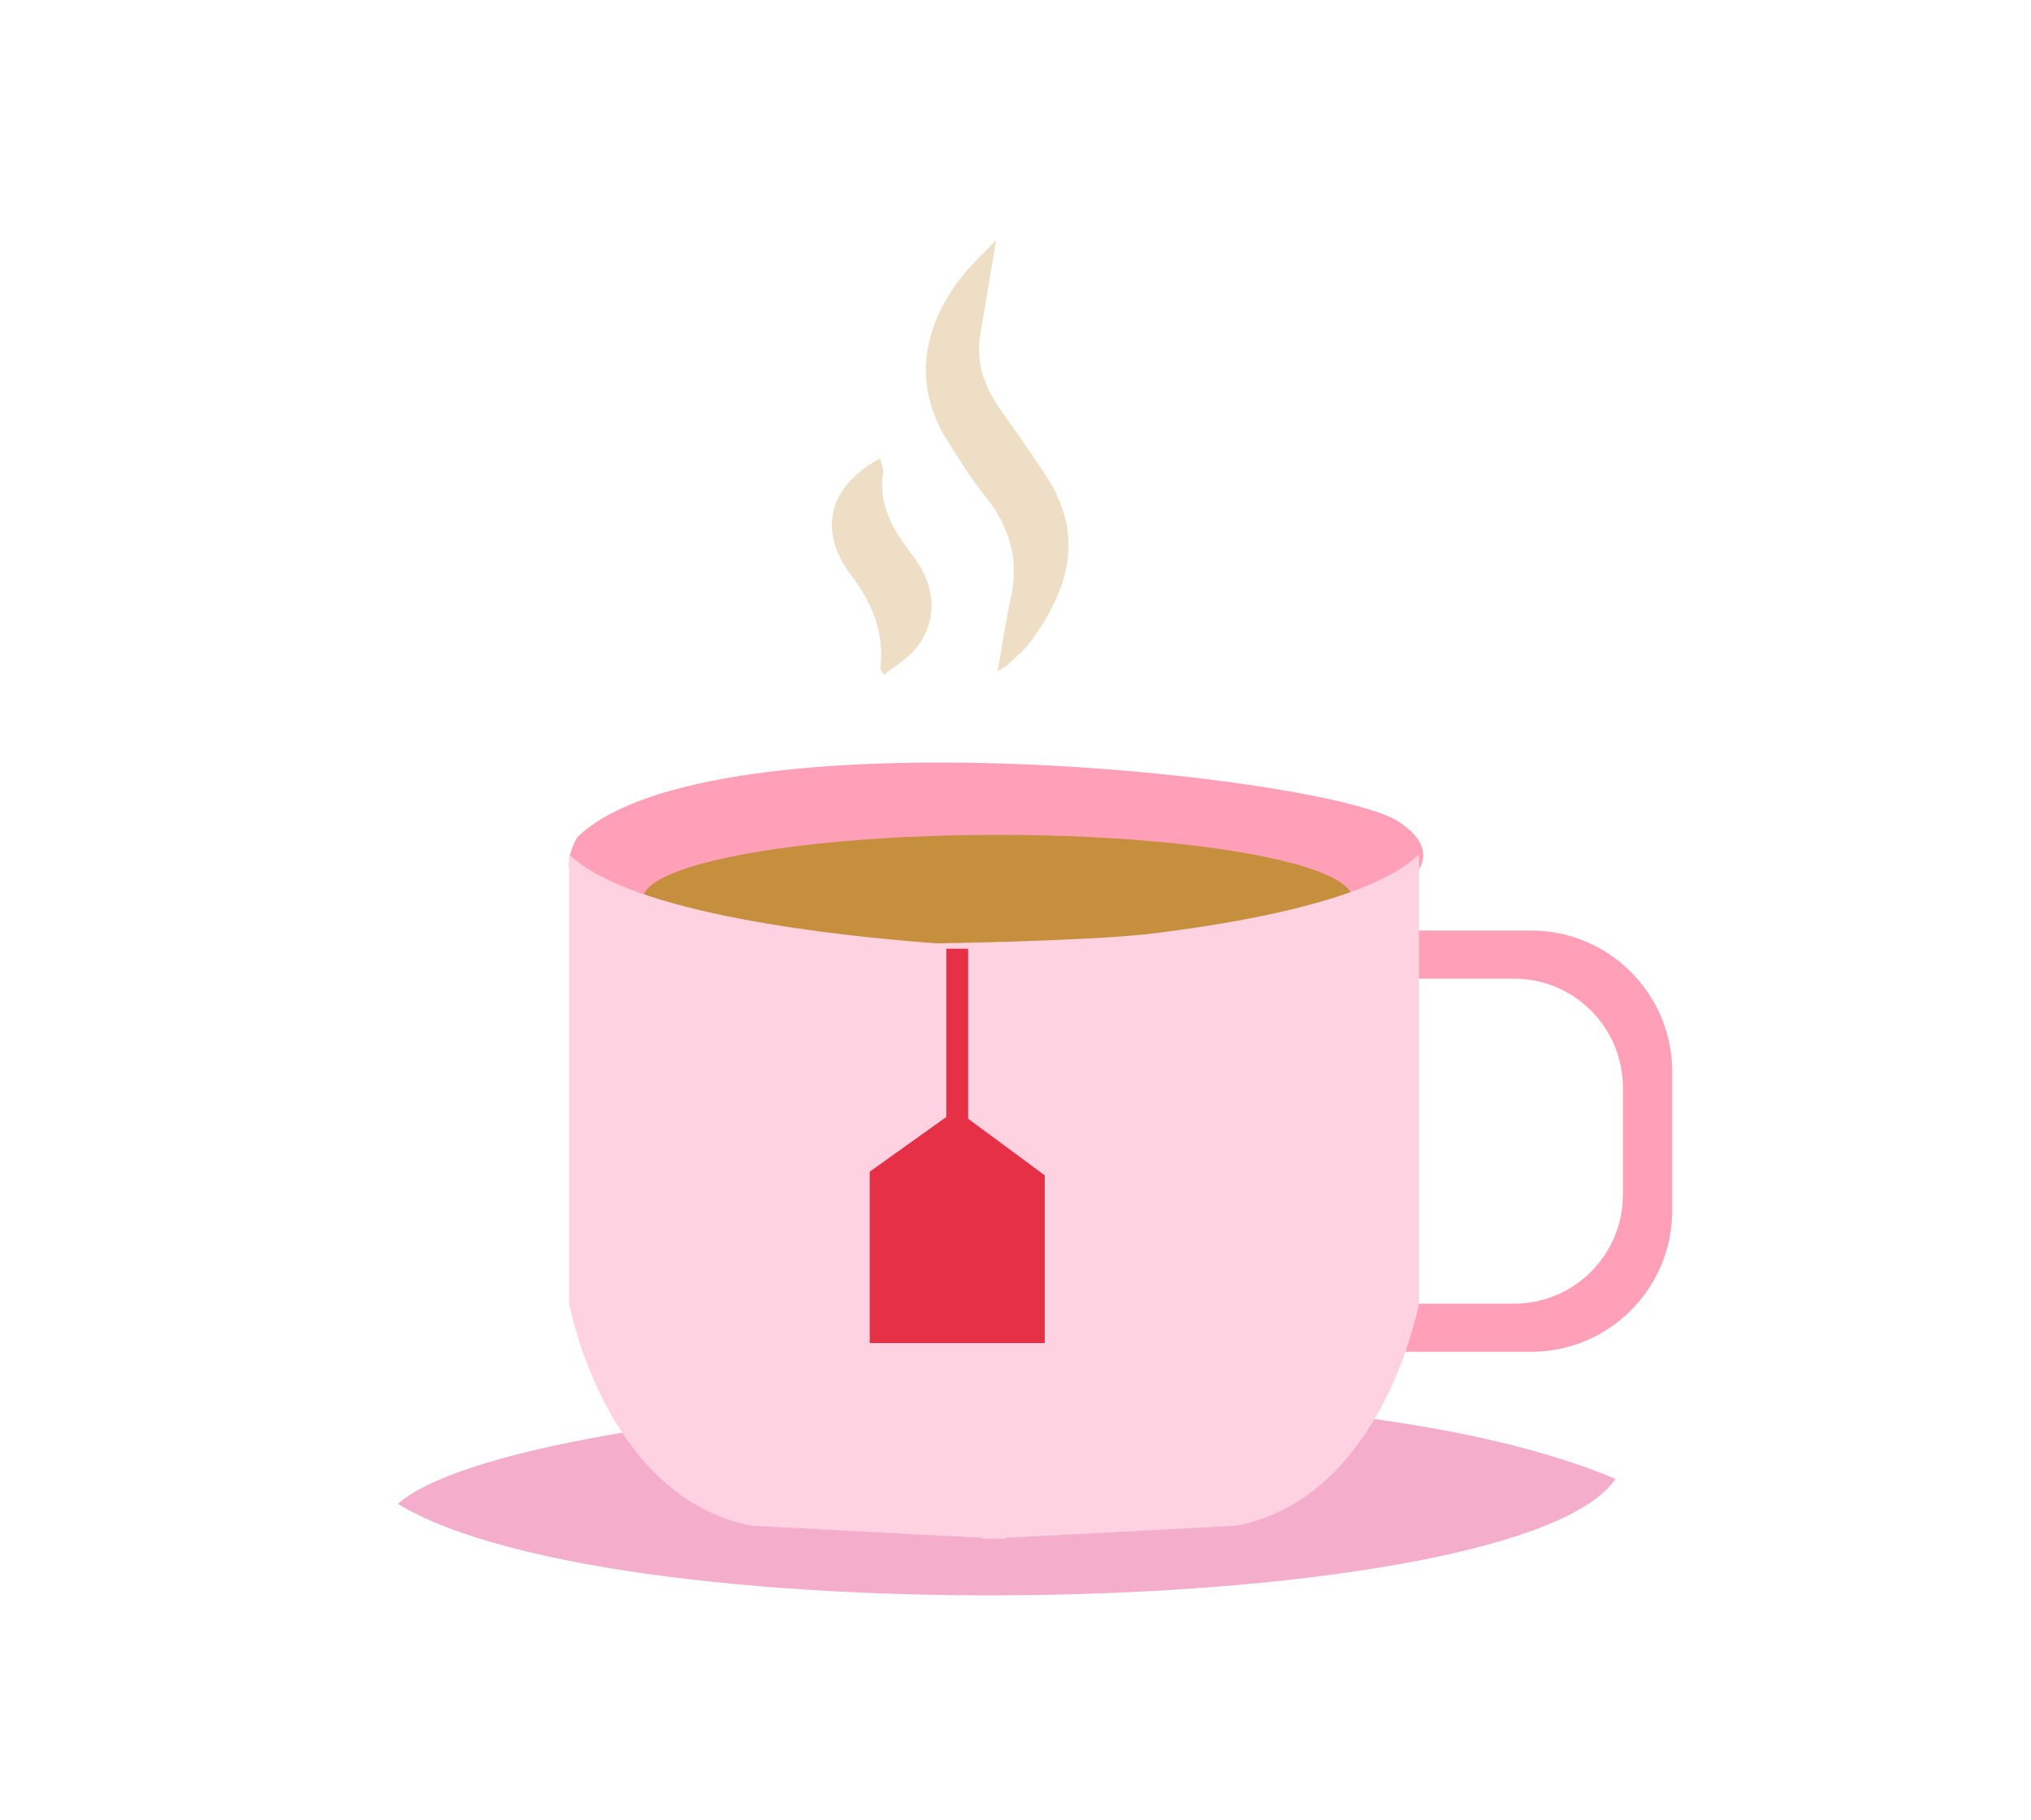
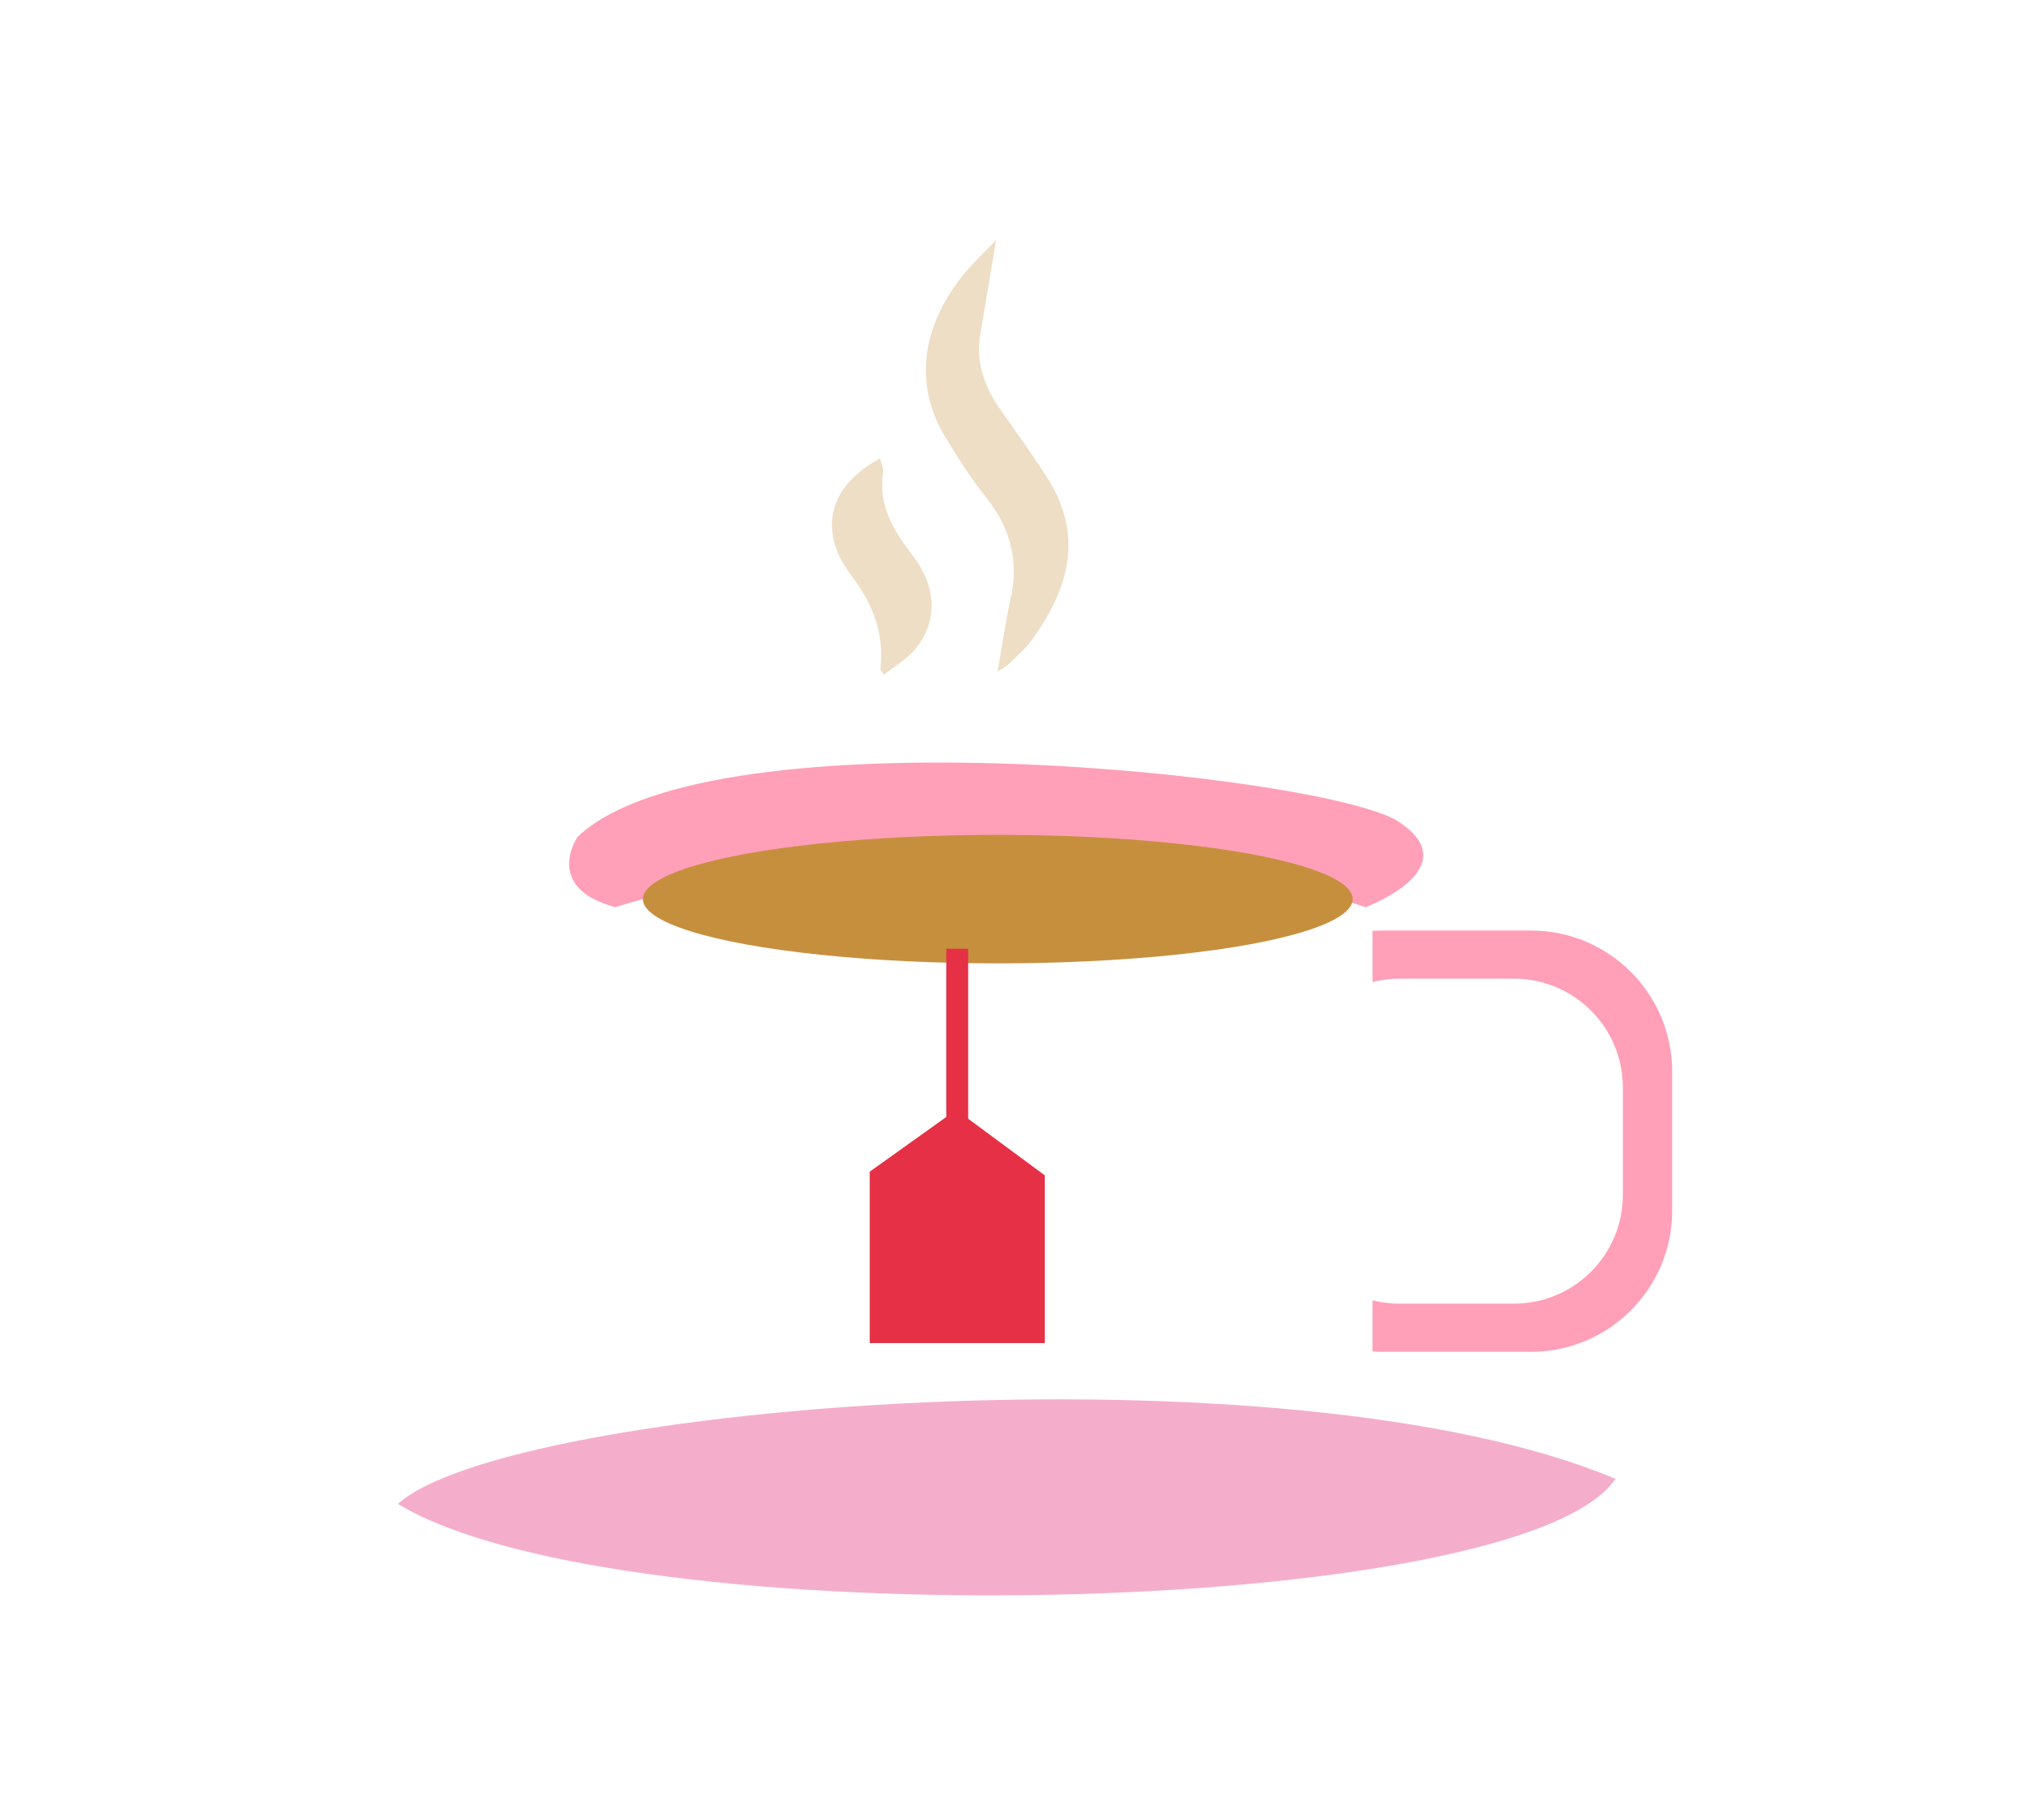
<svg xmlns="http://www.w3.org/2000/svg" version="1.1" id="Layer_1" x="0px" y="0px" width="80px" height="71.667px" viewBox="0 0 80 71.667" enable-background="new 0 0 80 71.667" xml:space="preserve">
-   <path d="M56.988-0.082c-0.092,0.011-0.168,0.024-0.241,0.023c-0.006,0-0.013-0.088-0.019-0.135c0.041-0.002,0.086-0.021,0.117-0.005  C56.895-0.173,56.934-0.127,56.988-0.082z" />
  <path fill="#F4AECB" d="M15.673,59.231c4.309-3.902,35.035-6.434,47.961-0.986C59.887,63.777,24.416,64.549,15.673,59.231z" />
  <path opacity="0.3" fill-rule="evenodd" clip-rule="evenodd" fill="#C68F3E" d="M39.292,26.453c0.185-1.042,0.318-1.976,0.522-2.894  c0.332-1.503-0.035-2.796-0.987-3.989c-0.576-0.721-1.074-1.507-1.559-2.294c-1.265-2.053-1.019-4.357,0.685-6.466  c0.355-0.44,0.779-0.827,1.283-1.355c-0.228,1.363-0.422,2.541-0.623,3.716c-0.194,1.14,0.19,2.112,0.834,3.022  c0.606,0.854,1.213,1.708,1.782,2.587c1.475,2.292,0.899,4.379-0.604,6.453c-0.247,0.339-0.582,0.616-0.885,0.912  C39.64,26.243,39.508,26.307,39.292,26.453z" />
  <path opacity="0.3" fill-rule="evenodd" clip-rule="evenodd" fill="#C68F3E" d="M34.663,18.056c0.053,0.222,0.148,0.396,0.124,0.553  c-0.211,1.342,0.448,2.333,1.211,3.338c0.936,1.234,0.917,2.635,0.016,3.663c-0.331,0.375-0.785,0.64-1.195,0.966  c-0.096-0.151-0.145-0.191-0.141-0.226c0.155-1.395-0.287-2.563-1.144-3.681C32.295,21.055,32.486,19.222,34.663,18.056z" />
  <path fill-rule="evenodd" clip-rule="evenodd" fill="#FF9FB8" d="M24.229,35.728c0,0,14.912-4.855,29.563,0  c0,0,4.076-1.529,1.301-3.365c-2.773-1.836-27.049-4.437-32.337,0.591C22.754,32.953,21.368,34.947,24.229,35.728z" />
  <path fill-rule="evenodd" clip-rule="evenodd" fill="#FF9FB8" d="M60.305,36.649h-5.869c-0.126,0-0.25,0.006-0.373,0.014v2.011  c0.334-0.084,0.684-0.129,1.043-0.129h4.528c2.37,0,4.29,1.921,4.29,4.29v4.219c0,2.369-1.92,4.29-4.29,4.29h-4.528  c-0.359,0-0.709-0.046-1.043-0.13v2.011c0.123,0.009,0.247,0.015,0.373,0.015h5.869c3.071,0,5.562-2.49,5.562-5.562V42.21  C65.866,39.139,63.376,36.649,60.305,36.649z" />
  <ellipse fill-rule="evenodd" clip-rule="evenodd" fill="#C68F3E" cx="39.302" cy="35.411" rx="13.979" ry="2.531" />
-   <path fill-rule="evenodd" clip-rule="evenodd" fill="#FFD2E2" d="M45.722,36.726L45.722,36.726  C45.722,36.726,45.722,36.726,45.722,36.726c-0.177,0.022-0.352,0.044-0.526,0.064c-2.603,0.278-8.283,0.365-8.283,0.365l0,0  c-3.876-0.284-12.073-1.15-14.494-3.505v17.686c0,0,1.387,7.629,7.195,8.756l9.105,0.475l-0.002,0.046l0.438-0.024l0.439,0.024  l-0.001-0.046l9.104-0.475c5.808-1.127,7.195-8.756,7.195-8.756V33.65C54.188,35.307,49.627,36.227,45.722,36.726z" />
  <polygon fill-rule="evenodd" clip-rule="evenodd" fill="#E53046" points="38.136,44.062 38.136,37.365 37.273,37.365 37.273,43.992   34.258,46.146 34.258,52.897 41.152,52.897 41.152,46.29 " />
</svg>